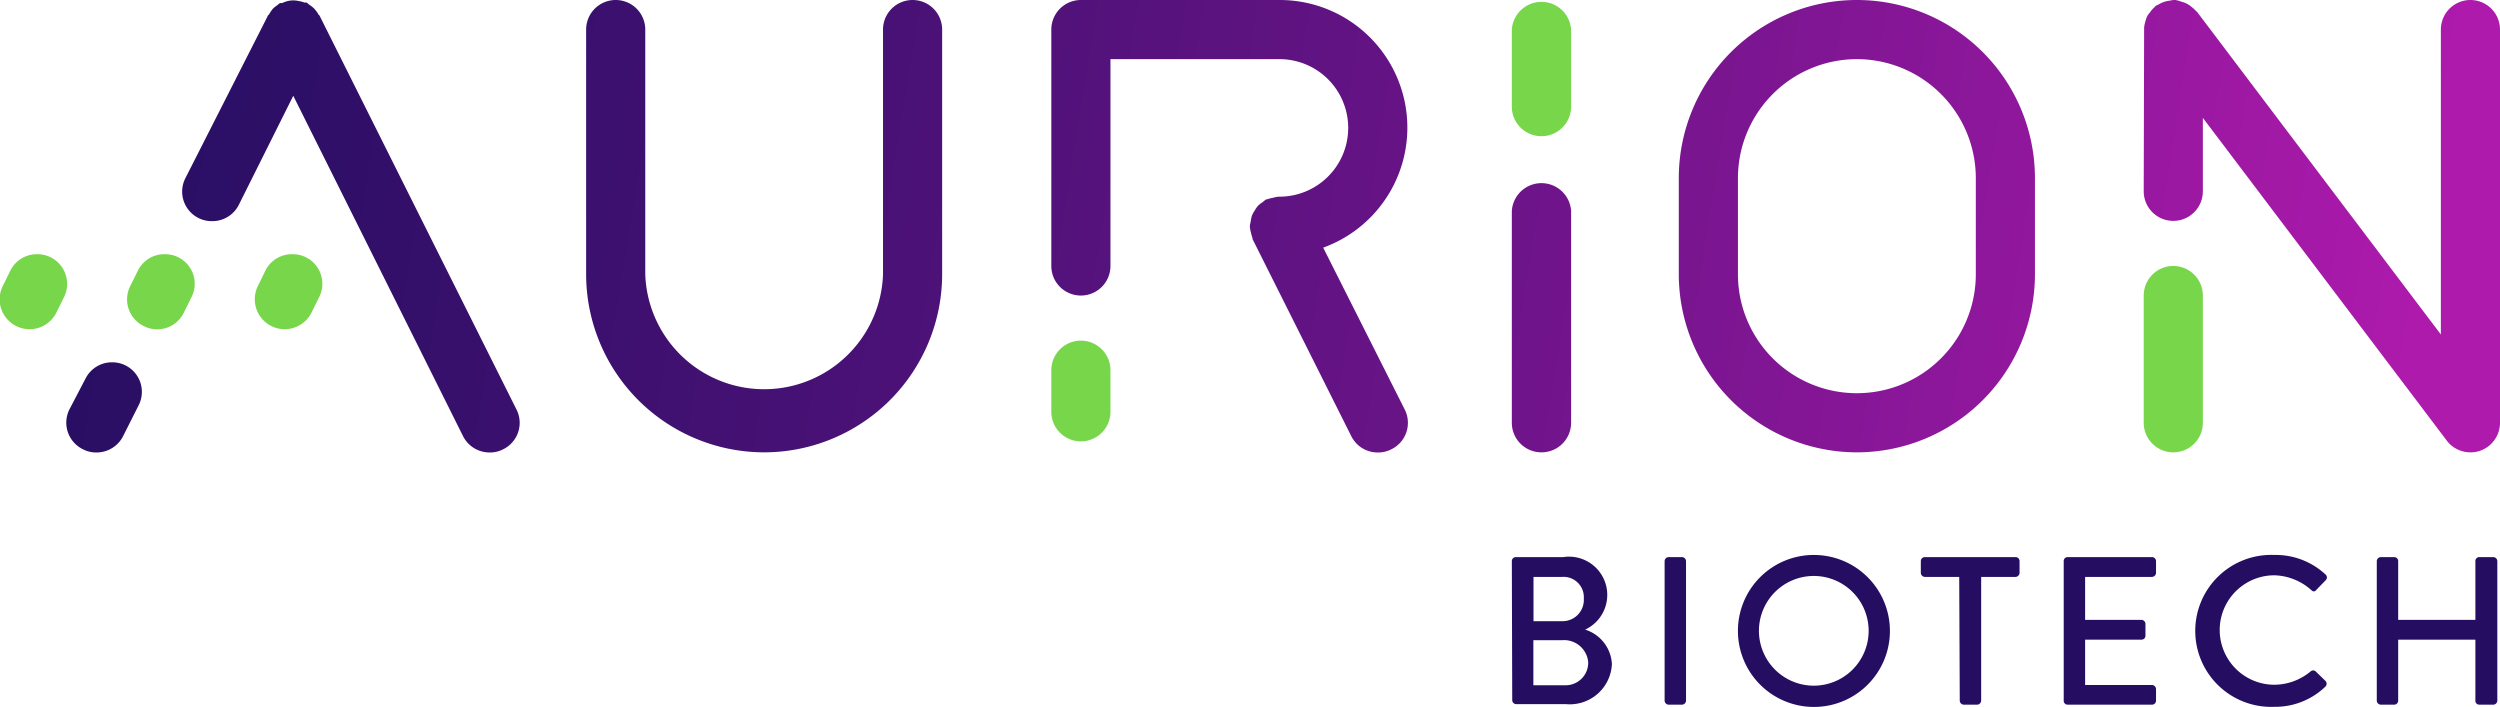
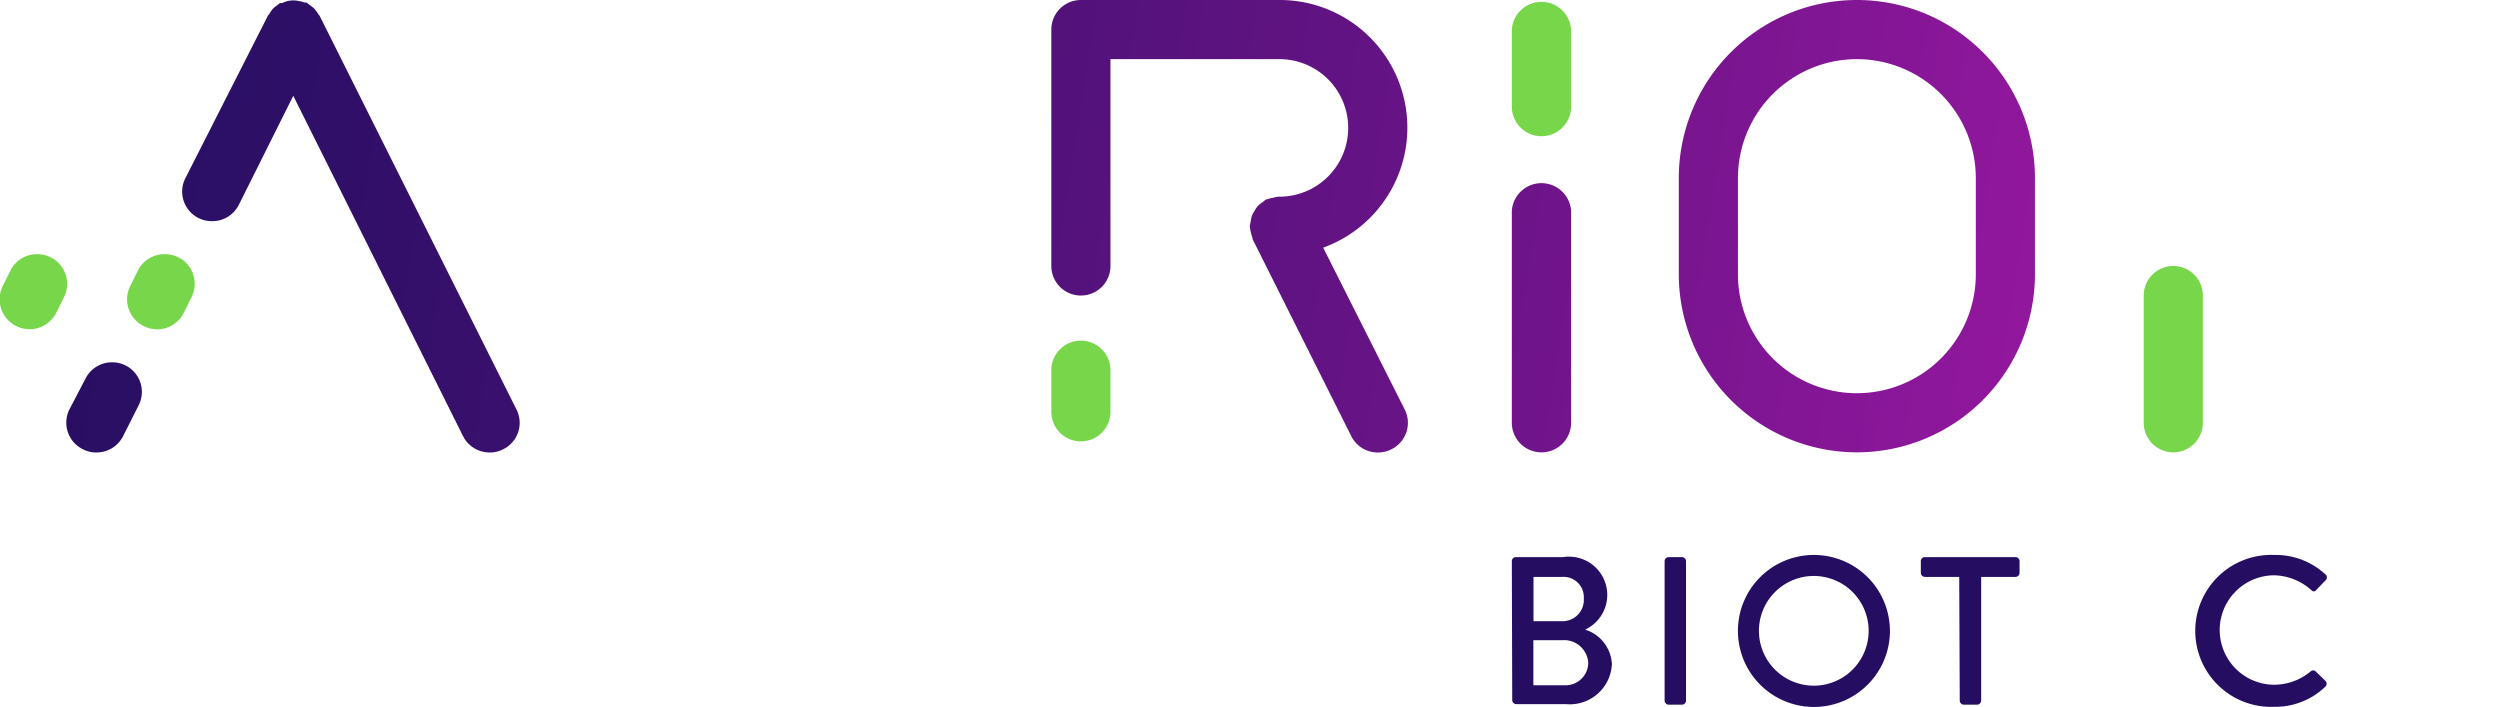
<svg xmlns="http://www.w3.org/2000/svg" xmlns:xlink="http://www.w3.org/1999/xlink" viewBox="0 0 186.86 52.83">
  <defs>
    <linearGradient id="f7c67615-7473-464c-a38c-c24a23905a09" x1="-4.68" y1="28.45" x2="169.89" y2="56.45" gradientUnits="userSpaceOnUse">
      <stop offset="0" stop-color="#250e62" />
      <stop offset="0.13" stop-color="#2e0f67" />
      <stop offset="0.35" stop-color="#461174" />
      <stop offset="0.63" stop-color="#6d1489" />
      <stop offset="0.95" stop-color="#a419a7" />
      <stop offset="1" stop-color="#ad1aac" />
    </linearGradient>
    <linearGradient id="fcc59214-c710-4be6-9cdc-a8ffbb8b5d46" x1="-2.09" y1="11.9" x2="176.88" y2="40.61" xlink:href="#f7c67615-7473-464c-a38c-c24a23905a09" />
    <linearGradient id="a7095316-3324-47a1-8ea2-521c0bbd4a6a" x1="-1.24" y1="5" x2="178.76" y2="33.87" xlink:href="#f7c67615-7473-464c-a38c-c24a23905a09" />
    <linearGradient id="b0339c10-0701-4153-995f-f0fc28f2b7a9" x1="-1.51" y1="6.68" x2="178.49" y2="35.56" xlink:href="#f7c67615-7473-464c-a38c-c24a23905a09" />
    <linearGradient id="a25e3501-3514-403e-80ed-69a07928bb58" x1="0.41" y1="-5.29" x2="180.41" y2="23.58" xlink:href="#f7c67615-7473-464c-a38c-c24a23905a09" />
    <linearGradient id="b4796867-4cb3-4a3f-a0c0-8f9a91b35e0d" x1="-0.57" y1="0.84" x2="179.43" y2="29.71" xlink:href="#f7c67615-7473-464c-a38c-c24a23905a09" />
    <linearGradient id="b0572a16-3538-4397-8c4e-245897024ae0" x1="1.56" y1="-12.46" x2="181.56" y2="16.41" xlink:href="#f7c67615-7473-464c-a38c-c24a23905a09" />
  </defs>
  <g id="adc78bb8-2508-4acd-91cf-77a8f16c8982" data-name="Layer 2">
    <g id="aab46bc6-fca4-4ff7-b2bf-2a6178319926" data-name="Navigational_Header">
      <path d="M113,41.93a.3.3,0,0,1,.31-.29h3.53a2.86,2.86,0,0,1,1.64,5.42,2.85,2.85,0,0,1,2,2.57,3.15,3.15,0,0,1-3.44,3h-3.7a.3.3,0,0,1-.31-.3Zm4,9.29a1.69,1.69,0,0,0,1.71-1.72,1.81,1.81,0,0,0-1.94-1.65h-2.16v3.37Zm-.25-4.79a1.59,1.59,0,0,0,1.63-1.69,1.52,1.52,0,0,0-1.63-1.62h-2.13v3.31Z" style="fill:#250e62" />
      <path d="M124.42,41.93a.31.31,0,0,1,.3-.29h1a.31.31,0,0,1,.3.29V52.37a.31.31,0,0,1-.3.3h-1a.31.31,0,0,1-.3-.3Z" style="fill:#250e62" />
      <path d="M135.55,41.48a5.68,5.68,0,1,1-5.65,5.69A5.67,5.67,0,0,1,135.55,41.48Zm0,9.77a4.1,4.1,0,1,0-4.08-4.08A4.1,4.1,0,0,0,135.55,51.25Z" style="fill:#250e62" />
      <path d="M146.44,43.12h-2.57a.31.31,0,0,1-.3-.3v-.89a.3.3,0,0,1,.3-.29h6.78a.3.3,0,0,1,.3.29v.89a.31.31,0,0,1-.3.3h-2.57v9.25a.31.31,0,0,1-.3.3h-1a.31.31,0,0,1-.3-.3Z" style="fill:#250e62" />
-       <path d="M154.25,41.93a.29.29,0,0,1,.3-.29h6.3a.3.3,0,0,1,.3.29v.89a.31.31,0,0,1-.3.3h-5v3.21h4.21a.31.31,0,0,1,.3.3v.88a.29.29,0,0,1-.3.3h-4.21V51.2h5a.31.31,0,0,1,.3.3v.87a.3.3,0,0,1-.3.3h-6.3a.29.29,0,0,1-.3-.3Z" style="fill:#250e62" />
      <path d="M170,41.48a5.46,5.46,0,0,1,3.82,1.46.29.29,0,0,1,0,.44l-.69.71c-.11.15-.25.15-.39,0A4.32,4.32,0,0,0,170,43a4.09,4.09,0,0,0,0,8.18,4.27,4.27,0,0,0,2.71-1,.28.28,0,0,1,.37,0l.73.71a.3.3,0,0,1,0,.43A5.4,5.4,0,0,1,170,52.83a5.68,5.68,0,1,1,0-11.35Z" style="fill:#250e62" />
-       <path d="M177.65,41.93a.31.31,0,0,1,.3-.29h1a.3.3,0,0,1,.3.29v4.4h5.77v-4.4a.29.29,0,0,1,.29-.29h1.05a.31.31,0,0,1,.3.29V52.37a.31.31,0,0,1-.3.3h-1.05a.29.29,0,0,1-.29-.3V47.81h-5.77v4.56a.3.3,0,0,1-.3.3h-1a.31.31,0,0,1-.3-.3Z" style="fill:#250e62" />
      <path d="M8.37,27.08h0a2.21,2.21,0,0,1,2,3.2L9.2,32.6a2.22,2.22,0,0,1-2,1.22,2.09,2.09,0,0,1-1-.24,2.21,2.21,0,0,1-1-3L6.39,28.3A2.21,2.21,0,0,1,8.37,27.08Z" style="fill:url(#f7c67615-7473-464c-a38c-c24a23905a09)" />
      <path d="M37.61,33.58a2.09,2.09,0,0,1-1,.24,2.22,2.22,0,0,1-2-1.22L21.92,7.16l-4.07,8.15a2.21,2.21,0,0,1-2,1.22h0a2.21,2.21,0,0,1-2-3.2L20,1.22c0-.06.09-.1.12-.16A2.58,2.58,0,0,1,20.4.65a1.76,1.76,0,0,1,.3-.24,2,2,0,0,1,.23-.18l.16,0A2.08,2.08,0,0,1,21.5.08a1.79,1.79,0,0,1,.84,0,1.91,1.91,0,0,1,.41.11l.16,0c.09.05.15.13.23.18a2.34,2.34,0,0,1,.31.24,2.51,2.51,0,0,1,.32.41c0,.06.09.1.12.16l14.7,29.4A2.2,2.2,0,0,1,37.61,33.58Z" style="fill:url(#fcc59214-c710-4be6-9cdc-a8ffbb8b5d46)" />
      <path d="M115.23,33.81A2.21,2.21,0,0,1,113,31.6V15.76a2.22,2.22,0,0,1,4.43,0V31.6A2.21,2.21,0,0,1,115.23,33.81Z" style="fill:url(#a7095316-3324-47a1-8ea2-521c0bbd4a6a)" />
-       <path d="M57.12,33.81A13.32,13.32,0,0,1,43.81,20.5V2.21a2.21,2.21,0,1,1,4.42,0V20.5A8.89,8.89,0,0,0,66,20.5V2.21a2.21,2.21,0,0,1,4.42,0V20.5A13.32,13.32,0,0,1,57.12,33.81Z" style="fill:url(#b0339c10-0701-4153-995f-f0fc28f2b7a9)" />
      <path d="M138.79,33.81A13.32,13.32,0,0,1,125.48,20.5V13.31a13.31,13.31,0,0,1,26.62,0V20.5A13.32,13.32,0,0,1,138.79,33.81Zm0-29.39a8.9,8.9,0,0,0-8.89,8.89V20.5a8.89,8.89,0,0,0,17.78,0V13.31A8.9,8.9,0,0,0,138.79,4.42Z" style="fill:url(#a25e3501-3514-403e-80ed-69a07928bb58)" />
      <path d="M105,30.62,98.9,18.51A9.54,9.54,0,0,0,95.63,0H80.79a2.21,2.21,0,0,0-2.21,2.21V19.88a2.21,2.21,0,1,0,4.42,0V4.42H95.63a5.14,5.14,0,1,1,0,10.28h-.07a2.36,2.36,0,0,0-.43.09,2,2,0,0,0-.42.11l-.07,0a2.43,2.43,0,0,0-.25.2,2.06,2.06,0,0,0-.37.29,2.16,2.16,0,0,0-.24.35,2.53,2.53,0,0,0-.2.36,2.46,2.46,0,0,0-.1.47,2.84,2.84,0,0,0-.06.31.25.25,0,0,0,0,.07,2.31,2.31,0,0,0,.08.43,2.9,2.9,0,0,0,.12.42s0,.05,0,.07L101,32.6a2.2,2.2,0,0,0,2,1.22,2.16,2.16,0,0,0,1-.24A2.2,2.2,0,0,0,105,30.62Z" style="fill:url(#b4796867-4cb3-4a3f-a0c0-8f9a91b35e0d)" />
-       <path d="M160.23,14.3a2.21,2.21,0,0,0,4.42,0V8.81l18.23,24.12a2.21,2.21,0,0,0,1.77.88,2.13,2.13,0,0,0,.7-.11,2.22,2.22,0,0,0,1.51-2.1V2.21a2.21,2.21,0,1,0-4.42,0V25L164.21.88s-.08-.06-.11-.1a3.38,3.38,0,0,0-.35-.31,1.67,1.67,0,0,0-.33-.21,1.72,1.72,0,0,0-.4-.14A2.1,2.1,0,0,0,162.6,0c-.06,0-.1,0-.16,0a2.38,2.38,0,0,0-.26.05,2,2,0,0,0-.42.09,2.11,2.11,0,0,0-.43.2,2.26,2.26,0,0,0-.22.11.48.48,0,0,0-.09.11,1.47,1.47,0,0,0-.31.35,1.72,1.72,0,0,0-.23.32,3,3,0,0,0-.13.39,2.29,2.29,0,0,0-.09.44c0,.06,0,.1,0,.15Z" style="fill:url(#b0572a16-3538-4397-8c4e-245897024ae0)" />
      <path d="M78.58,30.78a2.21,2.21,0,1,0,4.42,0V27.67a2.21,2.21,0,1,0-4.42,0Z" style="fill:#78d64b" />
      <path d="M115.23,10.18A2.21,2.21,0,0,1,113,8V2.21a2.22,2.22,0,0,1,4.43,0V8A2.21,2.21,0,0,1,115.23,10.18Z" style="fill:#78d64b" />
      <path d="M164.65,22.09a2.21,2.21,0,0,0-4.42,0V31.6a2.21,2.21,0,0,0,4.42,0Z" style="fill:#78d64b" />
      <path d="M12.32,19h0a2.21,2.21,0,0,1,2,3.2l-.58,1.17a2.21,2.21,0,0,1-3,1,2.22,2.22,0,0,1-1-3l.58-1.17A2.2,2.2,0,0,1,12.32,19Z" style="fill:#78d64b" />
      <path d="M2.79,19h0a2.22,2.22,0,0,1,2,3.2l-.58,1.17a2.21,2.21,0,1,1-4-2l.58-1.17A2.2,2.2,0,0,1,2.79,19Z" style="fill:#78d64b" />
-       <path d="M21.86,19h0a2.21,2.21,0,0,1,2,3.2l-.58,1.17a2.21,2.21,0,1,1-4-2l.57-1.17A2.21,2.21,0,0,1,21.86,19Z" style="fill:#78d64b" />
    </g>
  </g>
</svg>